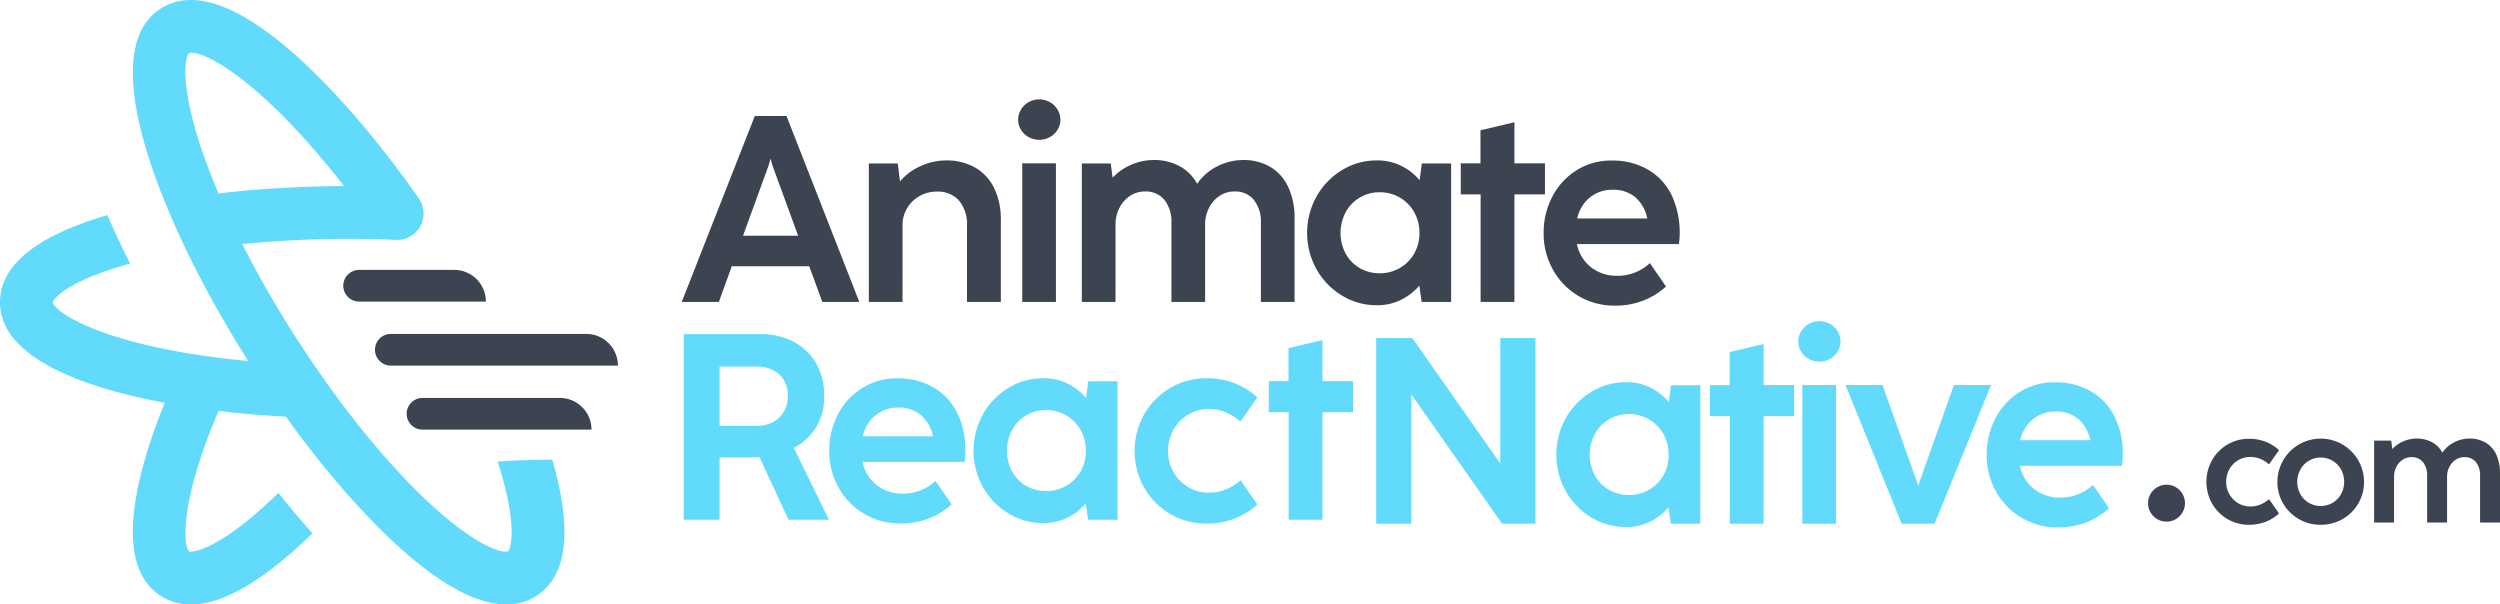
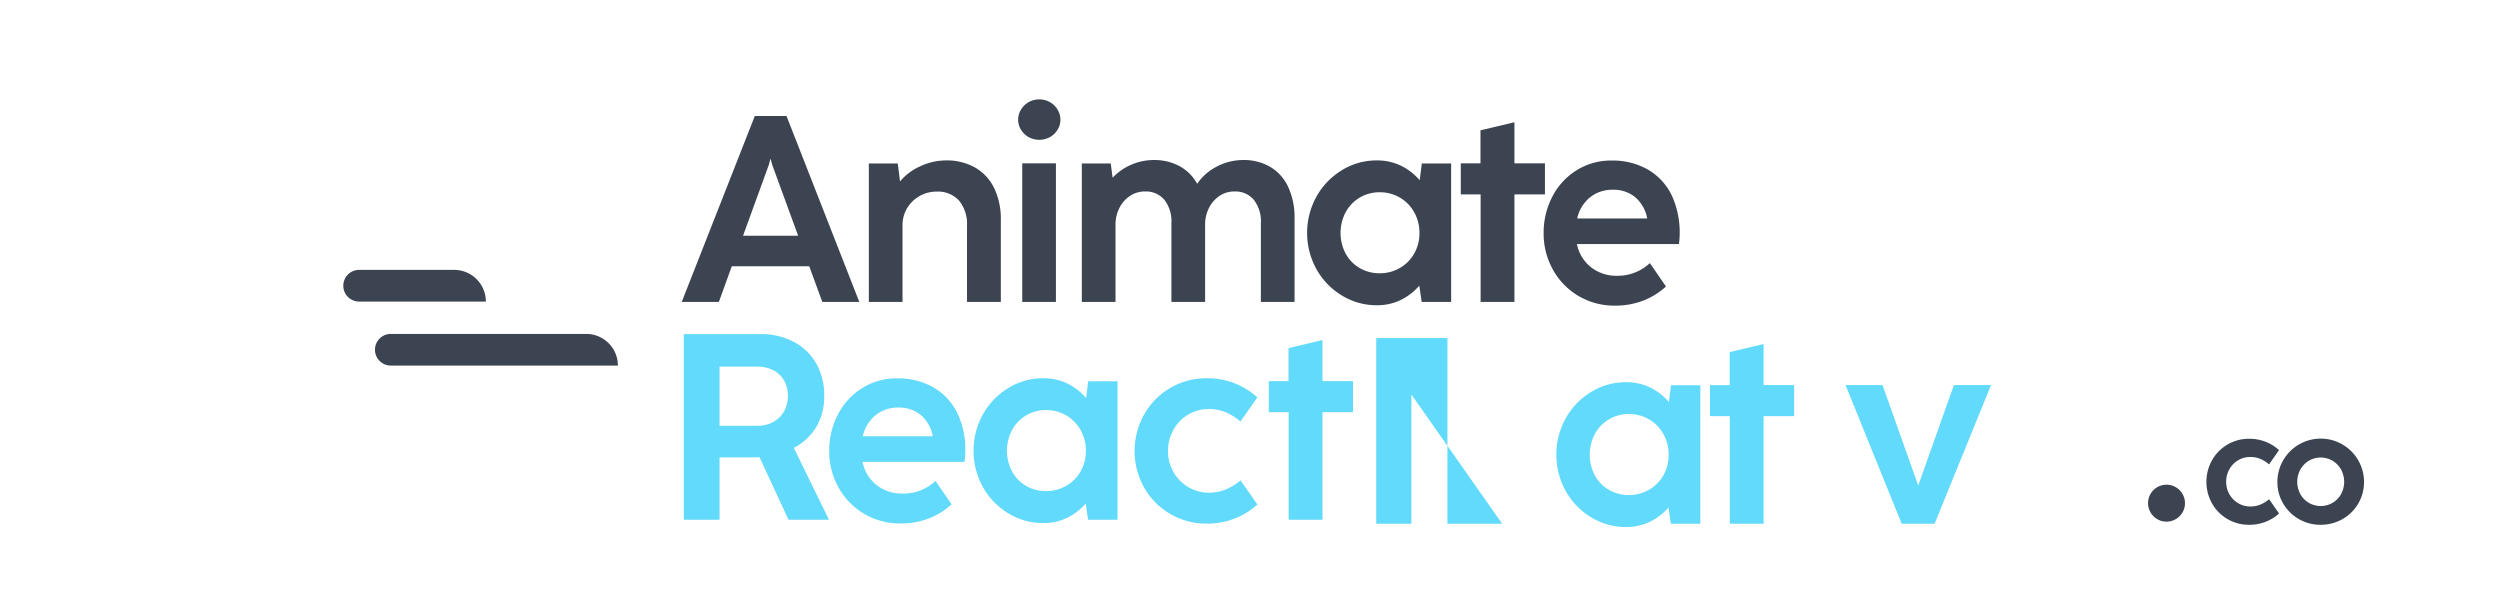
<svg xmlns="http://www.w3.org/2000/svg" id="Layer_1" data-name="Layer 1" viewBox="0.51 0 421.88 102.01">
  <defs>
    <style>.cls-1{fill:#3d4451;}.cls-2{fill:#61dafb;}</style>
  </defs>
  <title>logo_color</title>
  <path fill="#3d4451" d="M61.114,45.544H77.156a5.347,5.347,0,0,1,5.347,5.347v0a0,0,0,0,1,0,0H61.114A2.674,2.674,0,0,1,58.44,48.218v0a2.674,2.674,0,0,1,2.674-2.674Z" />
  <path fill="#3d4451" d="M66.461,56.348H99.436a5.347,5.347,0,0,1,5.347,5.347v0a0,0,0,0,1,0,0H66.461a2.674,2.674,0,0,1-2.674-2.674v0a2.674,2.674,0,0,1,2.674-2.674Z" />
-   <path fill="#3d4451" d="M71.808,67.151H94.98a5.347,5.347,0,0,1,5.347,5.347v0a0,0,0,0,1,0,0H71.808a2.674,2.674,0,0,1-2.674-2.674v0a2.674,2.674,0,0,1,2.674-2.674Z" />
  <path fill="#3d4451" d="M145.521,50.952h-6.244l-2.207-6.02h-13.067l-2.184,6.02h-6.266l12.331-31.373h5.352ZM130.247,27.829,125.899,39.781h9.299l-4.371-11.952-.29-1.07Z" />
  <path fill="#3d4451" d="M165.043,28.264a8.022,8.022,0,0,1,3.222,3.456,11.91,11.91,0,0,1,1.137,5.407V50.952h-5.708V38.131a6.225,6.225,0,0,0-1.349-4.281,4.77,4.77,0,0,0-3.757-1.516,5.762,5.762,0,0,0-2.909.758,5.663,5.663,0,0,0-2.097,2.051,5.481,5.481,0,0,0-.768,2.854V50.952h-5.687V27.584H152.01l.379,3.032a9.396,9.396,0,0,1,3.434-2.564,10.293,10.293,0,0,1,4.325-.981A9.69,9.69,0,0,1,165.043,28.264Z" />
  <path fill="#3d4451" d="M174.051,23.113a3.502,3.502,0,0,1-1.272-1.26,3.216,3.216,0,0,1-.456-1.65,3.275,3.275,0,0,1,.456-1.661,3.567,3.567,0,0,1,1.272-1.282,3.695,3.695,0,0,1,3.679,0,3.557,3.557,0,0,1,1.271,1.282,3.277,3.277,0,0,1,.458,1.661,3.217,3.217,0,0,1-.458,1.65,3.493,3.493,0,0,1-1.271,1.26,3.771,3.771,0,0,1-3.679,0Zm4.649,27.839h-5.686V27.562h5.686Z" />
  <path fill="#3d4451" d="M214.867,28.164a7.667,7.667,0,0,1,3.032,3.389,12.271,12.271,0,0,1,1.071,5.352V50.952h-5.685V37.64a5.88,5.88,0,0,0-1.194-3.924,4.058,4.058,0,0,0-3.266-1.405,4.427,4.427,0,0,0-2.53.758,5.262,5.262,0,0,0-1.774,2.04,6.083,6.083,0,0,0-.646,2.776V50.952h-5.687V37.64a5.884,5.884,0,0,0-1.192-3.924,4.061,4.061,0,0,0-3.267-1.405,4.479,4.479,0,0,0-2.541.758,5.224,5.224,0,0,0-1.784,2.04,6.072,6.072,0,0,0-.647,2.776V50.952H183.07V27.584h4.883l.312,2.408a9.268,9.268,0,0,1,3.178-2.208,9.533,9.533,0,0,1,3.757-.781,8.998,8.998,0,0,1,4.348,1.026,7.419,7.419,0,0,1,2.988,2.988,8.857,8.857,0,0,1,3.401-2.955,9.595,9.595,0,0,1,4.359-1.059A8.818,8.818,0,0,1,214.867,28.164Z" />
  <path fill="#3d4451" d="M240.442,27.584h4.95V50.952H240.42l-.401-2.743a9.857,9.857,0,0,1-3.144,2.42,9.092,9.092,0,0,1-4.037.881,11.144,11.144,0,0,1-5.875-1.639,12.004,12.004,0,0,1-4.292-4.437,12.67,12.67,0,0,1,.011-12.286,12.114,12.114,0,0,1,4.292-4.437,11.085,11.085,0,0,1,5.864-1.639,9.171,9.171,0,0,1,4.092.892,9.8,9.8,0,0,1,3.154,2.453Zm-3.723,17.649a6.458,6.458,0,0,0,2.43-2.431,6.861,6.861,0,0,0,.893-3.49,6.984,6.984,0,0,0-.893-3.512,6.498,6.498,0,0,0-2.43-2.464,6.638,6.638,0,0,0-3.389-.892,6.481,6.481,0,0,0-3.346.892,6.398,6.398,0,0,0-2.385,2.464,7.505,7.505,0,0,0,0,7.013,6.277,6.277,0,0,0,2.375,2.43,6.581,6.581,0,0,0,3.356.87A6.698,6.698,0,0,0,236.719,45.233Z" />
  <path fill="#3d4451" d="M256.073,50.952h-5.707v-18.15H247.02v-5.24h3.323V21.987l5.73-1.36v6.935h5.151v5.24h-5.151Z" />
  <path fill="#3d4451" d="M266.619,41.186a6.606,6.606,0,0,0,2.397,3.925,6.907,6.907,0,0,0,4.36,1.427,7.902,7.902,0,0,0,5.552-2.141l2.72,3.947a12.12,12.12,0,0,1-3.846,2.386,13.011,13.011,0,0,1-4.761.847,11.827,11.827,0,0,1-6.165-1.639,11.697,11.697,0,0,1-4.314-4.449,12.413,12.413,0,0,1-1.561-6.132,13.11,13.11,0,0,1,1.472-6.177,11.356,11.356,0,0,1,4.091-4.449,10.857,10.857,0,0,1,5.876-1.639,11.917,11.917,0,0,1,6.198,1.55,10.115,10.115,0,0,1,3.969,4.292,15.052,15.052,0,0,1,1.227,8.25Zm2.208-7.882a6.304,6.304,0,0,0-2.163,3.557h11.817a6.252,6.252,0,0,0-2.017-3.579,5.723,5.723,0,0,0-3.802-1.26A5.957,5.957,0,0,0,268.827,33.304Z" />
  <path class="cls-2" d="M140.399,87.71h-6.822L128.67,77.141q-.982.045-1.493.044h-5.239V87.71H115.894V56.382h12.933a11.778,11.778,0,0,1,5.631,1.304,9.361,9.361,0,0,1,3.789,3.657,10.714,10.714,0,0,1,1.349,5.43,9.979,9.979,0,0,1-1.359,5.318,9.55,9.55,0,0,1-3.768,3.49ZM121.938,71.856h6.355a5.532,5.532,0,0,0,2.698-.647,4.579,4.579,0,0,0,1.828-1.795,5.241,5.241,0,0,0,.647-2.62,5.02,5.02,0,0,0-.67-2.631,4.421,4.421,0,0,0-1.84-1.706,5.778,5.778,0,0,0-2.642-.591h-6.376Z" />
  <path class="cls-2" d="M146.063,77.943A6.598,6.598,0,0,0,148.46,81.868a6.901,6.901,0,0,0,4.359,1.427,7.902,7.902,0,0,0,5.553-2.14l2.721,3.947a12.136,12.136,0,0,1-3.847,2.386,13.011,13.011,0,0,1-4.761.847,11.827,11.827,0,0,1-6.165-1.639,11.7,11.7,0,0,1-4.315-4.449,12.422,12.422,0,0,1-1.56-6.132,13.111,13.111,0,0,1,1.472-6.177A11.356,11.356,0,0,1,146.007,65.49a10.853,10.853,0,0,1,5.875-1.639,11.921,11.921,0,0,1,6.199,1.55,10.114,10.114,0,0,1,3.969,4.292,13.919,13.919,0,0,1,1.36,6.266,13.656,13.656,0,0,1-.134,1.984Zm2.208-7.882a6.303,6.303,0,0,0-2.163,3.557h11.817a6.252,6.252,0,0,0-2.017-3.579,5.722,5.722,0,0,0-3.801-1.26A5.957,5.957,0,0,0,148.271,70.061Z" />
  <path class="cls-2" d="M184.149,64.342h4.95V87.71h-4.972l-.401-2.743a9.852,9.852,0,0,1-3.144,2.419,9.084,9.084,0,0,1-4.036.881,11.144,11.144,0,0,1-5.875-1.639,12.004,12.004,0,0,1-4.292-4.437,12.671,12.671,0,0,1,.011-12.286,12.115,12.115,0,0,1,4.292-4.437,11.085,11.085,0,0,1,5.864-1.639,9.166,9.166,0,0,1,4.091.892,9.817,9.817,0,0,1,3.156,2.453Zm-3.724,17.649a6.467,6.467,0,0,0,2.431-2.431,6.869,6.869,0,0,0,.891-3.49,6.991,6.991,0,0,0-.891-3.512,6.505,6.505,0,0,0-2.431-2.464,6.64,6.64,0,0,0-3.389-.892,6.476,6.476,0,0,0-3.345.892,6.386,6.386,0,0,0-2.386,2.464,7.505,7.505,0,0,0,0,7.013,6.271,6.271,0,0,0,2.375,2.43,6.583,6.583,0,0,0,3.356.87A6.701,6.701,0,0,0,180.425,81.991Z" />
  <path class="cls-2" d="M197.95,86.707a11.952,11.952,0,0,1-4.381-4.46A12.614,12.614,0,0,1,193.58,69.95a12.015,12.015,0,0,1,10.591-6.121,12.64,12.64,0,0,1,4.705.859,12.263,12.263,0,0,1,3.813,2.375l-2.854,4.08a9.147,9.147,0,0,0-2.497-1.583,7.458,7.458,0,0,0-2.877-.535,6.629,6.629,0,0,0-3.422.926,6.814,6.814,0,0,0-2.498,2.553,7.179,7.179,0,0,0-.925,3.612,6.997,6.997,0,0,0,3.445,6.098,6.589,6.589,0,0,0,3.4.925,7.538,7.538,0,0,0,2.888-.535,9.643,9.643,0,0,0,2.509-1.539l2.831,4.058a11.914,11.914,0,0,1-3.813,2.375,12.69,12.69,0,0,1-4.682.859A12.022,12.022,0,0,1,197.95,86.707Z" />
  <path class="cls-2" d="M223.68,87.71H217.971V69.56h-3.345v-5.24h3.323V58.745l5.73-1.36v6.935h5.151v5.24H223.68Z" />
-   <path class="cls-2" d="M238.681,88.377H232.75V57.048h6.087l14.85,21.183V57.048h5.931V88.377H254L238.681,66.569Z" />
+   <path class="cls-2" d="M238.681,88.377H232.75V57.048h6.087V57.048h5.931V88.377H254L238.681,66.569Z" />
  <path class="cls-2" d="M282.496,65.009h4.95v23.368H282.473l-.401-2.743a9.851,9.851,0,0,1-3.144,2.42,9.086,9.086,0,0,1-4.036.881,11.145,11.145,0,0,1-5.875-1.639,12.003,12.003,0,0,1-4.292-4.437,12.671,12.671,0,0,1,.011-12.286,12.116,12.116,0,0,1,4.292-4.437,11.085,11.085,0,0,1,5.864-1.639,9.166,9.166,0,0,1,4.091.892,9.816,9.816,0,0,1,3.156,2.453Zm-3.724,17.649a6.466,6.466,0,0,0,2.431-2.431,6.868,6.868,0,0,0,.891-3.49,6.992,6.992,0,0,0-.891-3.512,6.505,6.505,0,0,0-2.431-2.464,6.639,6.639,0,0,0-3.389-.892,6.475,6.475,0,0,0-3.345.892,6.387,6.387,0,0,0-2.386,2.464,7.505,7.505,0,0,0,0,7.013,6.271,6.271,0,0,0,2.375,2.43,6.583,6.583,0,0,0,3.356.87A6.7,6.7,0,0,0,278.772,82.657Z" />
  <path class="cls-2" d="M298.126,88.377h-5.708v-18.15h-3.345v-5.24h3.323V59.412l5.73-1.36V64.986h5.151v5.24h-5.151Z" />
-   <path class="cls-2" d="M305.696,60.538a3.487,3.487,0,0,1-1.271-1.26,3.209,3.209,0,0,1-.458-1.65,3.268,3.268,0,0,1,.458-1.661,3.552,3.552,0,0,1,1.271-1.282,3.695,3.695,0,0,1,3.679,0,3.568,3.568,0,0,1,1.272,1.282,3.276,3.276,0,0,1,.457,1.661,3.217,3.217,0,0,1-.457,1.65,3.502,3.502,0,0,1-1.272,1.26,3.77,3.77,0,0,1-3.679,0Zm4.649,27.839h-5.686V64.986h5.686Z" />
  <path class="cls-2" d="M326.978,88.377h-5.553L311.95,64.986h6.243l6.021,16.947,6.02-16.947H336.5Z" />
-   <path class="cls-2" d="M341.383,78.61a6.598,6.598,0,0,0,2.398,3.925,6.901,6.901,0,0,0,4.359,1.427,7.902,7.902,0,0,0,5.553-2.14l2.721,3.947a12.133,12.133,0,0,1-3.847,2.386,13.01,13.01,0,0,1-4.761.847,11.828,11.828,0,0,1-6.165-1.639,11.699,11.699,0,0,1-4.315-4.449,12.421,12.421,0,0,1-1.56-6.132,13.111,13.111,0,0,1,1.472-6.177,11.356,11.356,0,0,1,4.091-4.449,10.854,10.854,0,0,1,5.875-1.639,11.922,11.922,0,0,1,6.199,1.55,10.115,10.115,0,0,1,3.969,4.292,13.921,13.921,0,0,1,1.36,6.266,13.657,13.657,0,0,1-.134,1.984Zm2.208-7.882a6.303,6.303,0,0,0-2.163,3.557h11.817a6.252,6.252,0,0,0-2.017-3.579,5.721,5.721,0,0,0-3.802-1.26A5.957,5.957,0,0,0,343.591,70.728Z" />
  <circle fill="#3d4451" cx="366.114" cy="84.911" r="3.119" />
  <path fill="#3d4451" d="M376.381,87.582a7.082,7.082,0,0,1-2.593-2.639,7.463,7.463,0,0,1,.007-7.277,7.109,7.109,0,0,1,6.267-3.622,7.483,7.483,0,0,1,2.784.508,7.272,7.272,0,0,1,2.256,1.405l-1.688,2.415a5.415,5.415,0,0,0-1.478-.937,4.417,4.417,0,0,0-1.702-.316,3.919,3.919,0,0,0-2.025.547,4.023,4.023,0,0,0-1.478,1.511,4.251,4.251,0,0,0-.547,2.137,4.141,4.141,0,0,0,2.038,3.609,3.897,3.897,0,0,0,2.012.547,4.46,4.46,0,0,0,1.708-.316,5.703,5.703,0,0,0,1.485-.91l1.675,2.401a7.059,7.059,0,0,1-2.256,1.405,7.516,7.516,0,0,1-2.771.508A7.118,7.118,0,0,1,376.381,87.582Z" />
  <path fill="#3d4451" d="M388.434,87.588a7.188,7.188,0,0,1-2.639-2.626,7.061,7.061,0,0,1-.97-3.635,7.31,7.31,0,1,1,14.62,0,7.161,7.161,0,0,1-3.622,6.267,7.343,7.343,0,0,1-3.714.963A7.182,7.182,0,0,1,388.434,87.588Zm5.7-2.732a3.903,3.903,0,0,0,1.432-1.471,4.358,4.358,0,0,0,0-4.156,3.937,3.937,0,0,0-1.439-1.478,3.952,3.952,0,0,0-3.991,0,3.957,3.957,0,0,0-1.432,1.478,4.371,4.371,0,0,0,0,4.163,3.917,3.917,0,0,0,1.432,1.464,4.007,4.007,0,0,0,3.998,0Z" />
-   <path fill="#3d4451" d="M419.962,74.691a4.536,4.536,0,0,1,1.795,2.005,7.265,7.265,0,0,1,.634,3.167v8.312h-3.365V80.299a3.481,3.481,0,0,0-.706-2.322,2.403,2.403,0,0,0-1.933-.831,2.623,2.623,0,0,0-1.498.449,3.119,3.119,0,0,0-1.049,1.207,3.599,3.599,0,0,0-.383,1.643v7.732H410.093V80.299a3.485,3.485,0,0,0-.706-2.322,2.403,2.403,0,0,0-1.933-.831,2.656,2.656,0,0,0-1.505.449,3.098,3.098,0,0,0-1.055,1.207,3.587,3.587,0,0,0-.383,1.643v7.732H401.147V74.348h2.889l.184,1.425a5.493,5.493,0,0,1,1.881-1.306,5.644,5.644,0,0,1,2.223-.462,5.318,5.318,0,0,1,2.573.607,4.386,4.386,0,0,1,1.768,1.768,5.243,5.243,0,0,1,2.012-1.748,5.676,5.676,0,0,1,2.58-.627A5.216,5.216,0,0,1,419.962,74.691Z" />
-   <path class="cls-2" d="M93.71,77.577c-2.249.015-4.498.062-6.737.159l-.011,0c-.836.034-1.652.094-2.479.14,3.449,10.699,2.259,14.688,1.763,15.152-1.531.633-9.955-2.712-23.482-19.095-2.693-3.256-5.378-6.794-7.982-10.516l0,.001-.004-.006c-1.436-2.045-2.937-4.285-4.456-6.649-1.676-2.62-3.302-5.305-4.833-7.977q-2.198-3.837-4.096-7.599c3.224-.323,6.534-.567,9.921-.706l.011-.001c5.32-.231,10.691-.231,16.011,0a4.456,4.456,0,0,0,3.845-7.006c-2.742-3.92-5.574-7.65-8.415-11.084-8.762-10.612-24.98-27.447-35.138-20.934C17.98,7.622,25.352,27.84,30.608,39.346h0c2.049,4.497,4.454,9.164,7.149,13.869,1.477,2.579,3.039,5.167,4.651,7.709q-3.648-.341-7.119-.834c-18.985-2.697-25.604-7.62-25.867-9.072.119-.673,2.711-3.715,13.048-6.537-.898-1.788-1.763-3.565-2.558-5.31h0c-.413-.904-.84-1.871-1.269-2.871C6.615,39.825.512,44.764.512,51.001c0,9.829,15.497,14.675,27.803,16.974-4.702,11.606-8.977,27.272-.69,32.568a9.299,9.299,0,0,0,5.123,1.467c5.402,0,12.266-4.027,20.485-12-1.315-1.476-2.55-2.918-3.655-4.256-.688-.832-1.375-1.691-2.06-2.559l-.024-.027c-9.456,9.29-14.358,10.158-15.051,9.879-1.047-.965-1.62-8.311,4.952-23.702,3.667.439,7.469.758,11.358.964,2.342,3.265,4.737,6.393,7.143,9.303C63.303,88.583,76.039,102,85.939,102a9.251,9.251,0,0,0,5.095-1.454C96.261,97.205,97.151,89.478,93.71,77.577ZM37.39,32.649C30.82,17.261,31.395,9.92,32.415,8.972a1.195,1.195,0,0,1,.45-.072c2.352,0,10.5,3.989,23.032,19.167q1.34,1.619,2.674,3.329c-2.534.01-5.097.07-7.631.181C46.288,31.768,41.746,32.128,37.39,32.649Z" />
</svg>